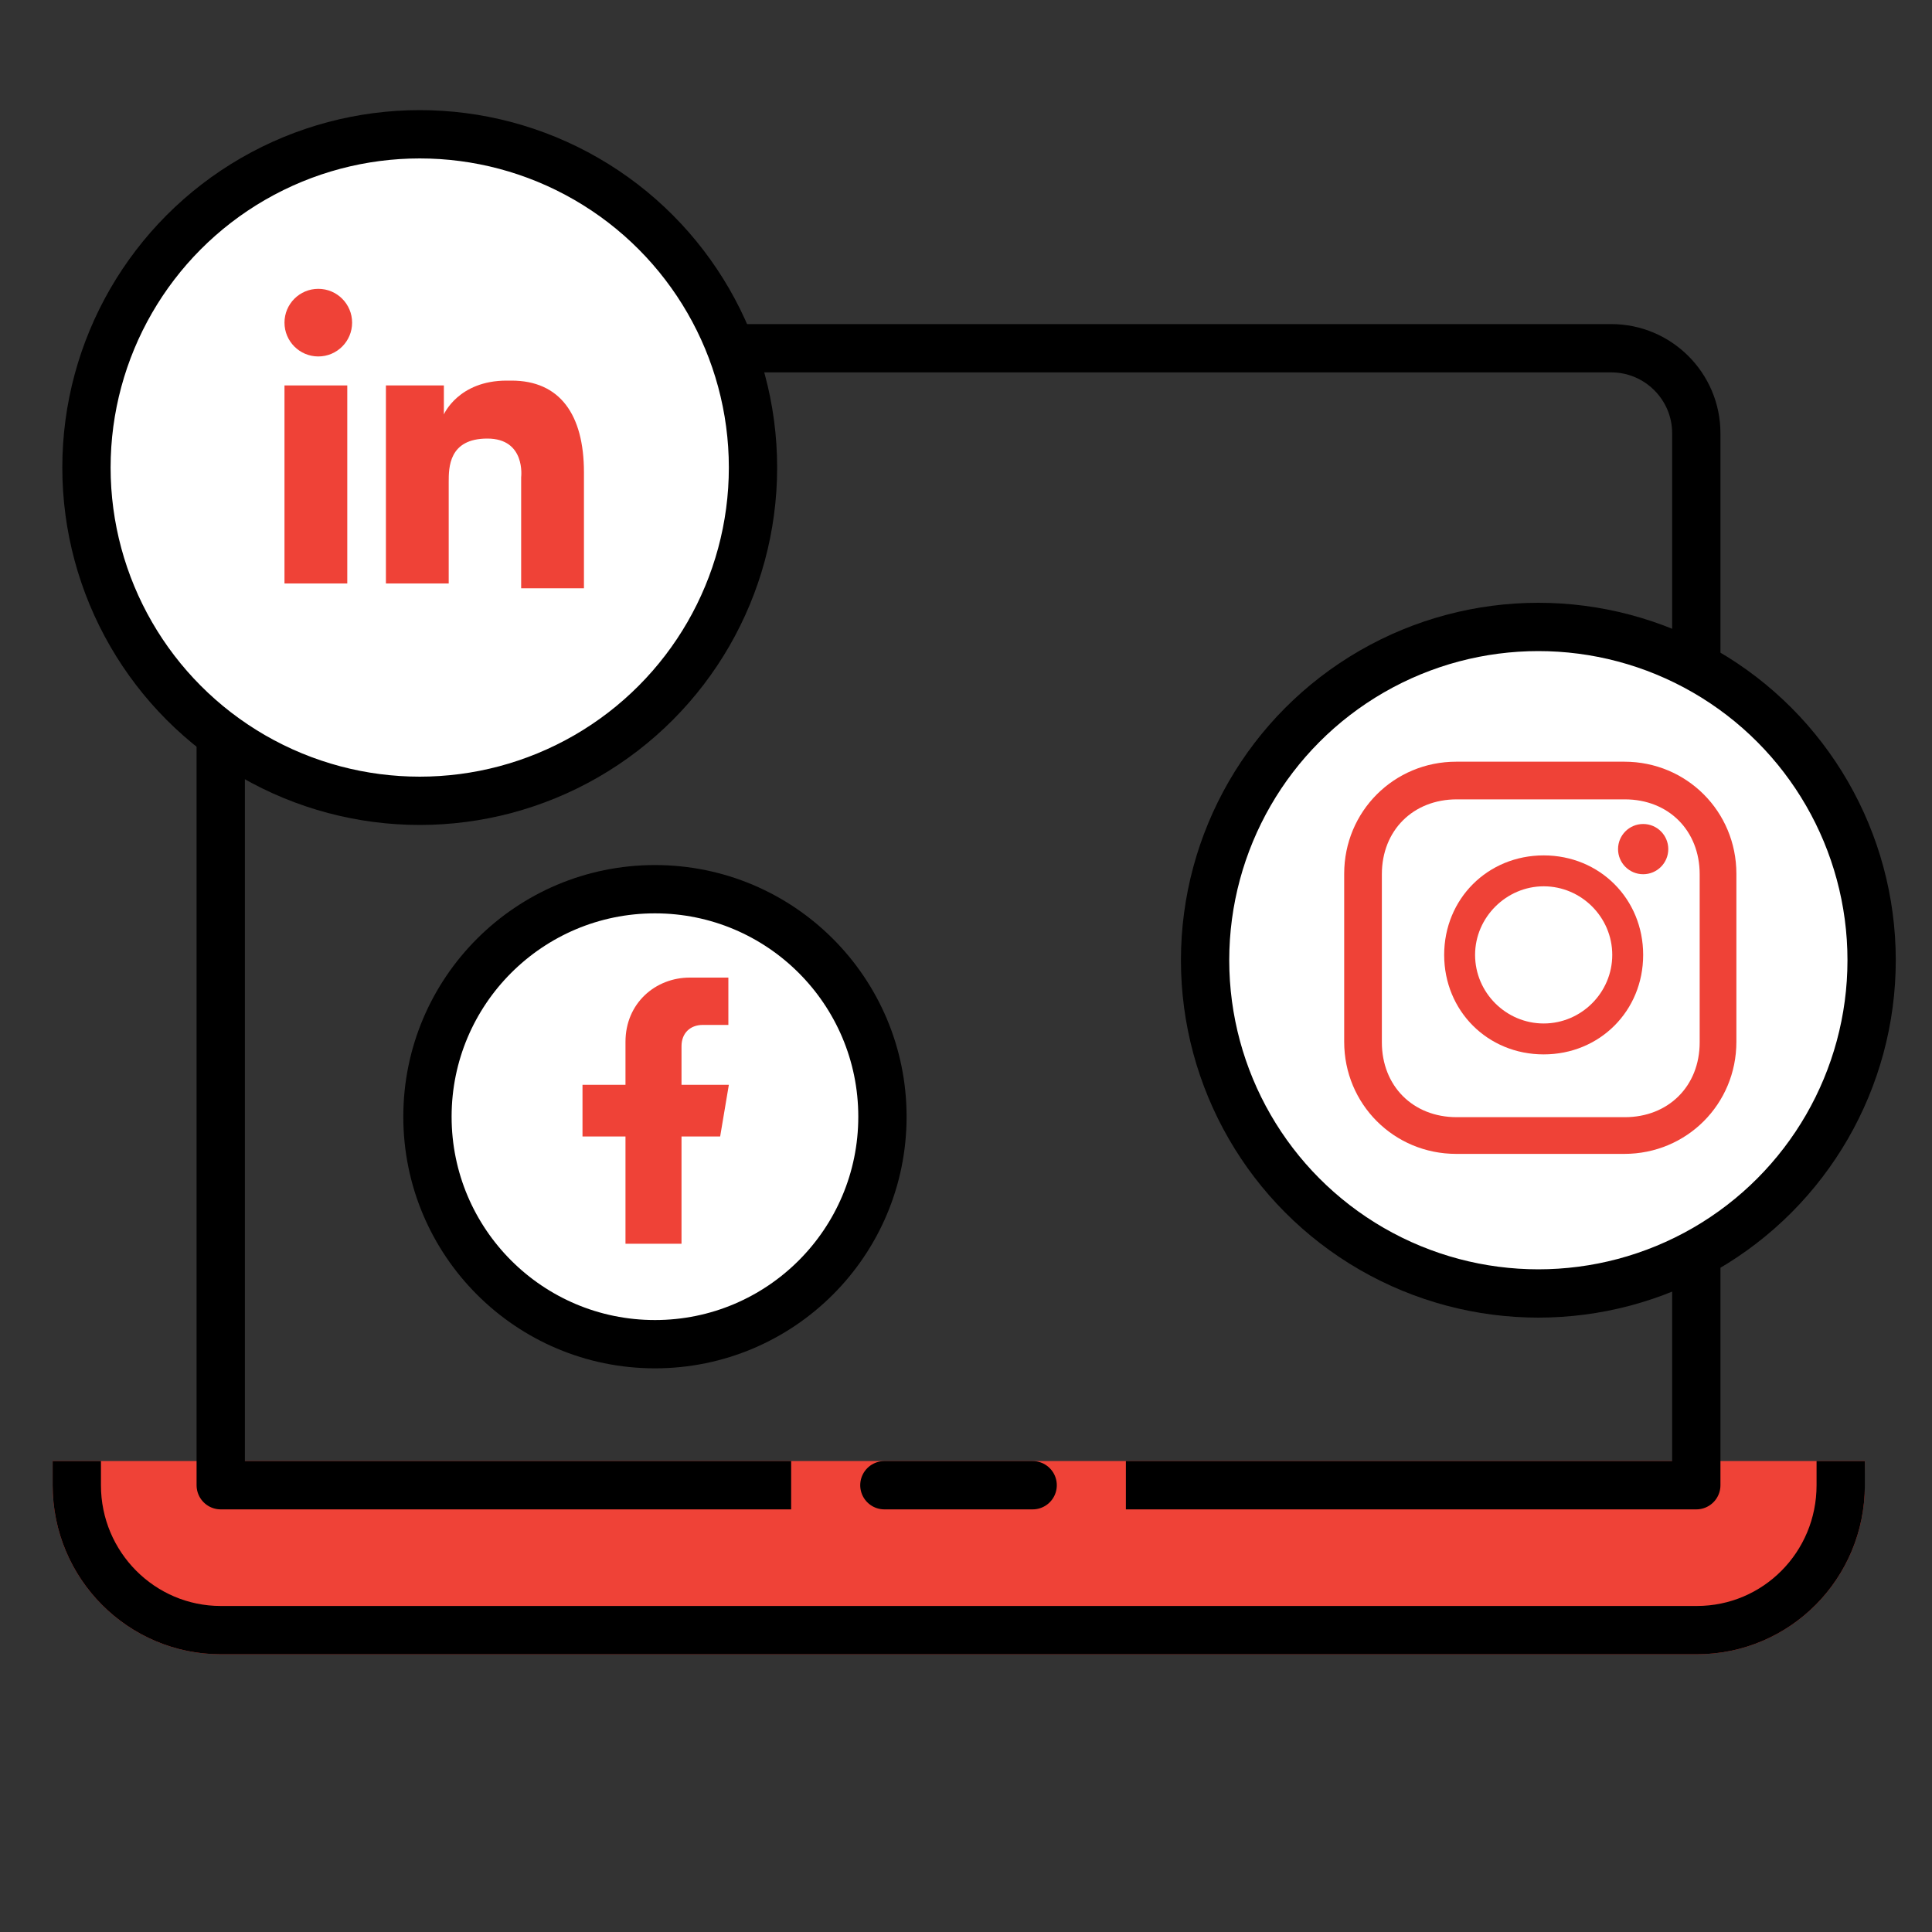
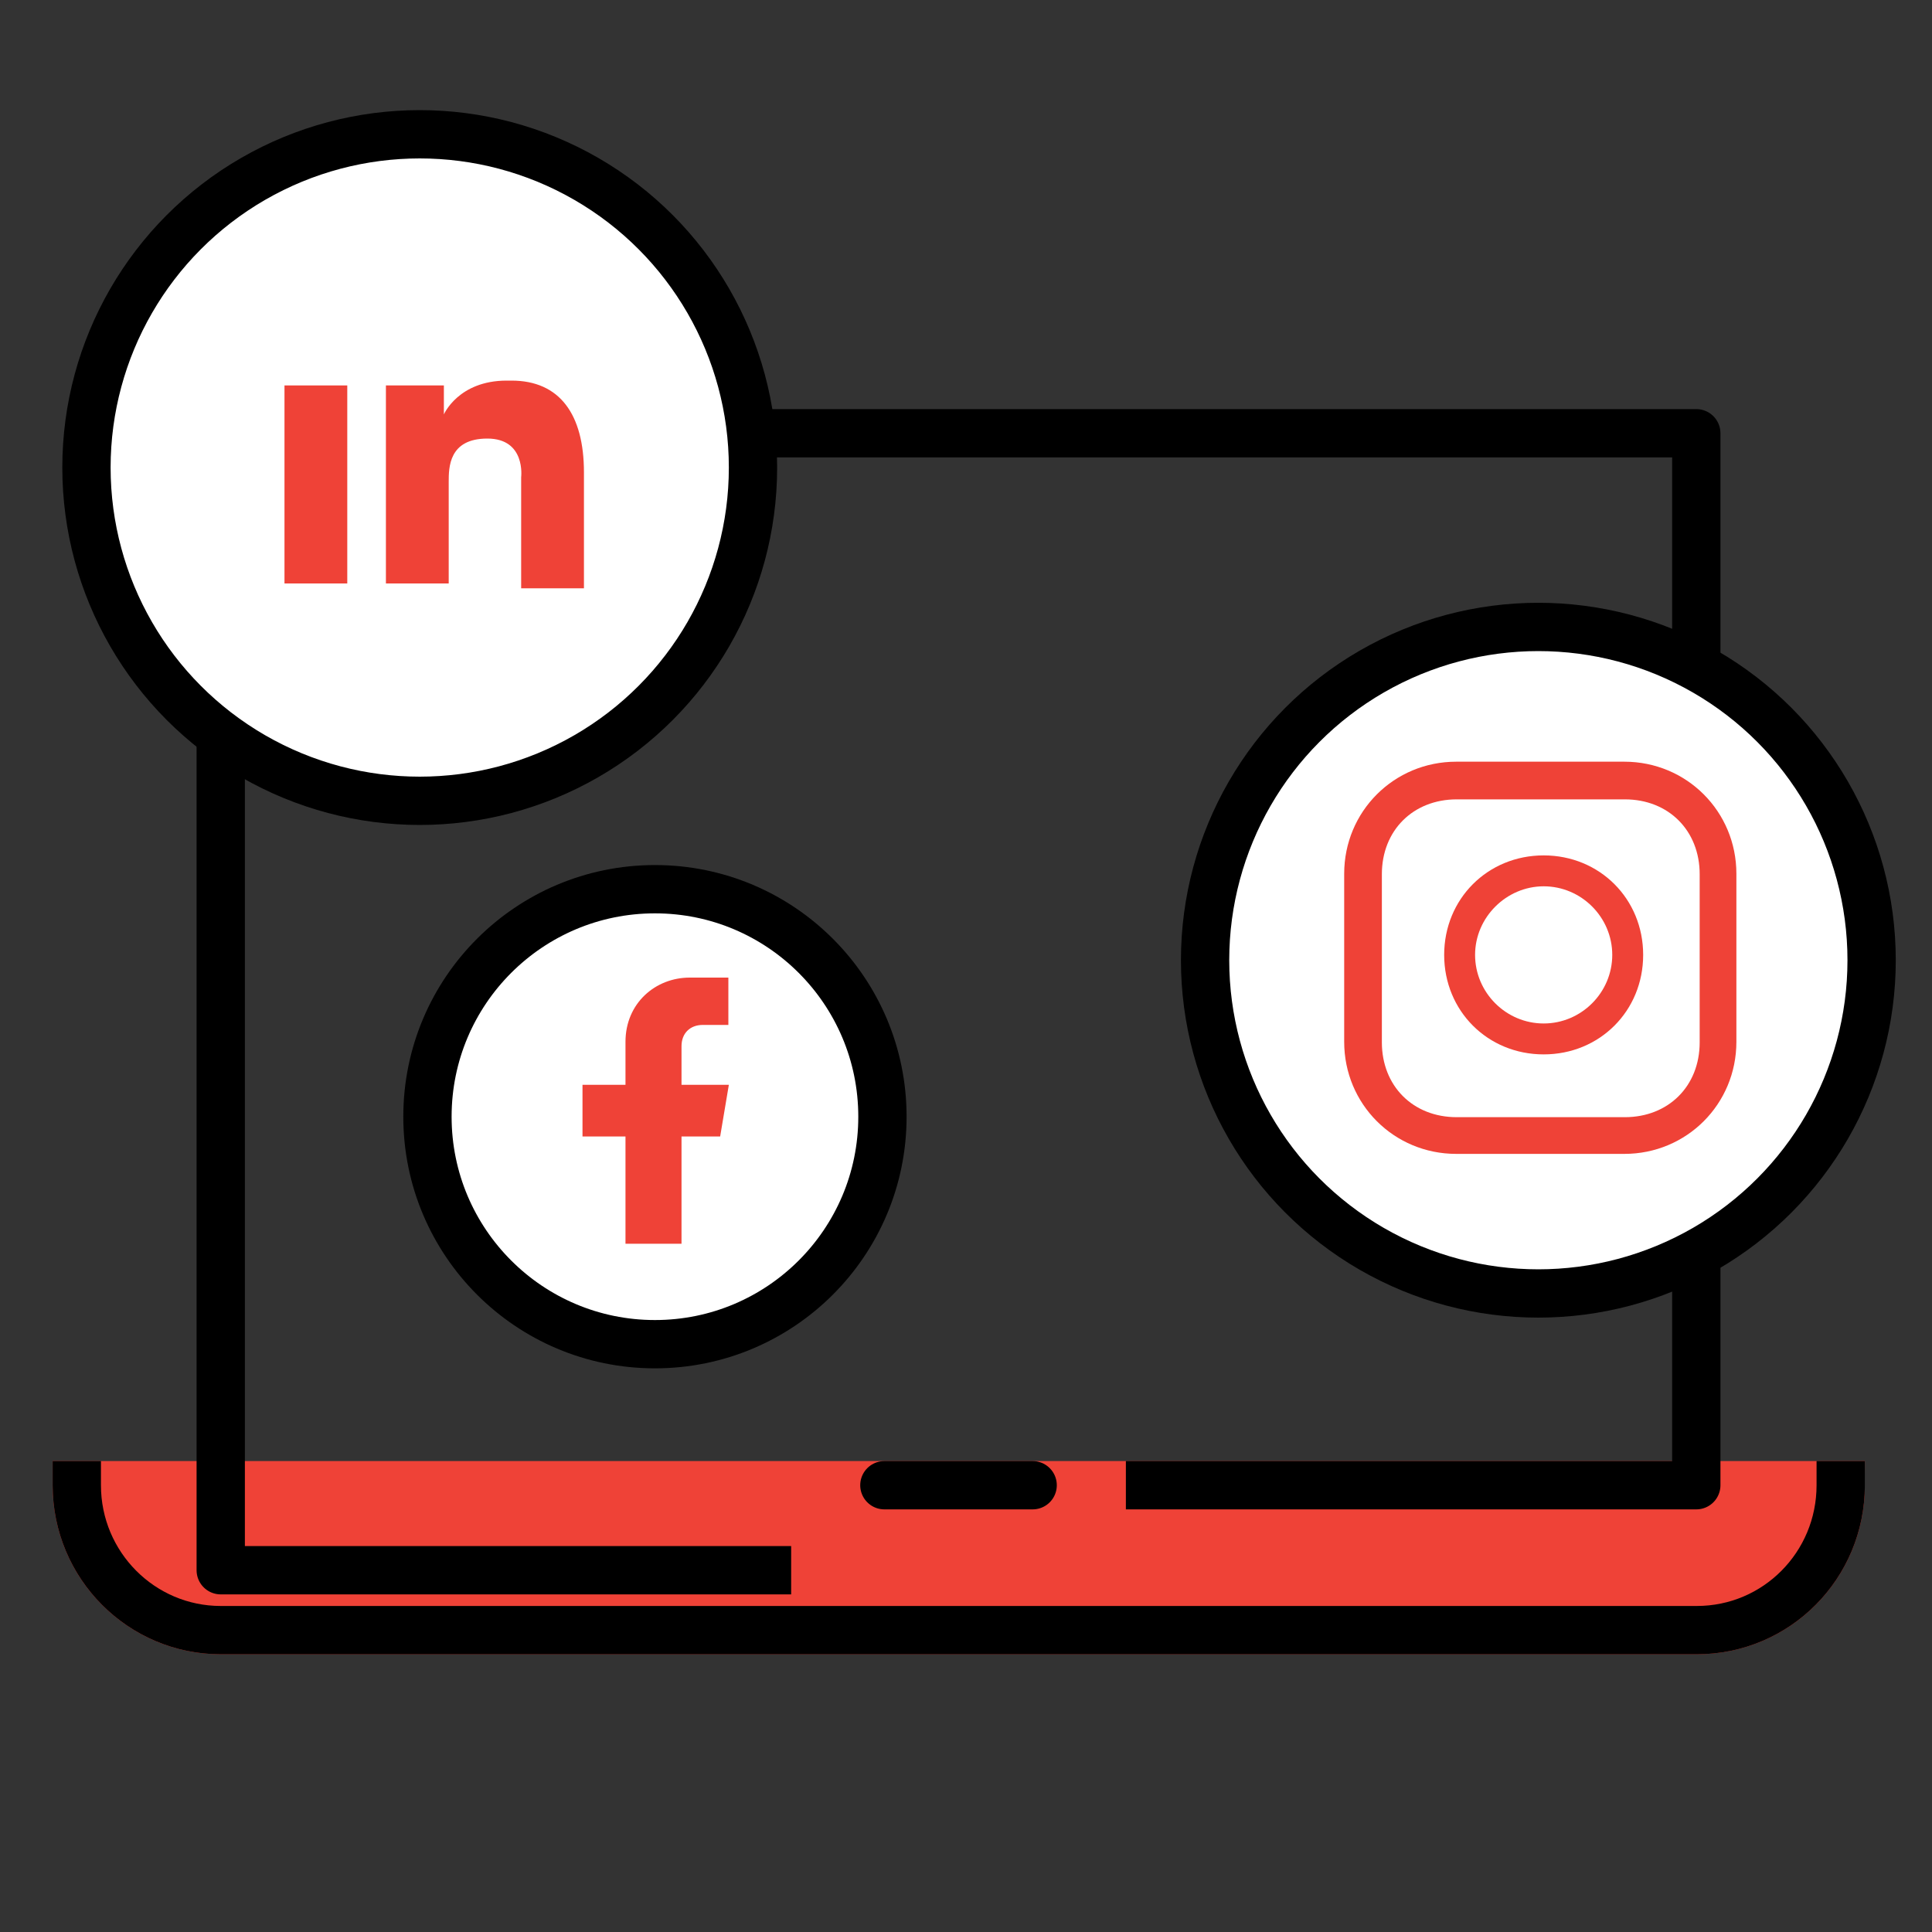
<svg xmlns="http://www.w3.org/2000/svg" id="Layer_1" viewBox="0 0 40 40">
  <rect x="0" y="0" width="40" height="40" fill="#333333" stroke="none" />
  <defs>
    <style>.cls-1{fill:#fff;}.cls-1,.cls-2{stroke-linecap:round;}.cls-1,.cls-2,.cls-3,.cls-4{stroke:#000;}.cls-1,.cls-5{stroke-miterlimit:10;}.cls-2,.cls-3,.cls-4{fill:none;stroke-linejoin:round;}.cls-6,.cls-5{fill:#ef4237;}.cls-4{stroke-linecap:square;}.cls-5{stroke:#ef4237;}</style>
  </defs>
  <path class="cls-5" d="M1.59,30.75c0,1.66,1.34,3,2.98,3h30.56c1.65,0,2.98-1.34,2.98-3H1.59Z" />
-   <path class="cls-3" d="M23.31,30.75h11.81V8.97c0-.97-.79-1.76-1.76-1.76H6.33c-.97,0-1.76.79-1.76,1.76v21.78h11.81" />
+   <path class="cls-3" d="M23.31,30.75h11.81V8.97H6.33c-.97,0-1.76.79-1.76,1.76v21.78h11.81" />
  <line class="cls-2" x1="18.31" y1="30.75" x2="21.38" y2="30.75" />
  <path class="cls-4" d="M1.59,30.75c0,1.66,1.34,3,2.98,3h30.56c1.65,0,2.98-1.34,2.98-3" />
  <circle class="cls-1" cx="13.56" cy="23.12" r="4.71" />
  <circle class="cls-1" cx="8.69" cy="9.68" r="6.9" />
  <rect class="cls-6" x="5.89" y="7.98" width="1.3" height="4.1" />
-   <circle class="cls-6" cx="6.59" cy="6.68" r=".7" />
  <path class="cls-6" d="M10.49,7.88c-1,0-1.3.7-1.3.7v-.6h-1.2v4.1h1.3v-2.1c0-.3,0-.9.8-.9s.7.8.7.8v2.3h1.3v-2.4c0-1.2-.5-1.9-1.5-1.9h-.1Z" />
  <circle class="cls-1" cx="31.85" cy="19.88" r="6.9" />
  <path class="cls-6" d="M33.63,23.89h-3.48c-1.29,0-2.32-1.03-2.32-2.32v-3.48c0-1.29,1.03-2.32,2.32-2.32h3.48c1.29,0,2.32,1.03,2.32,2.32v3.48c0,1.29-1.03,2.32-2.32,2.32ZM30.16,16.55c-.9,0-1.55.64-1.55,1.55v3.48c0,.9.64,1.55,1.55,1.55h3.48c.9,0,1.55-.64,1.55-1.55v-3.48c0-.9-.64-1.55-1.55-1.55h-3.48Z" />
  <path class="cls-6" d="M31.96,21.83c-1.16,0-2.06-.9-2.06-2.06s.9-2.06,2.06-2.06,2.06.9,2.06,2.06-.9,2.06-2.06,2.06ZM31.96,18.35c-.77,0-1.42.64-1.42,1.42s.64,1.42,1.42,1.42,1.42-.64,1.42-1.42-.64-1.42-1.42-1.42Z" />
-   <circle class="cls-6" cx="34.02" cy="17.58" r=".52" />
  <path class="cls-6" d="M14.55,21.22h.53v-.98h-.8c-.71,0-1.33.53-1.33,1.33v.89h-.89v1.07h.89v2.22h1.16v-2.22h.8l.18-1.07h-.98v-.8c0-.27.18-.44.44-.44Z" />
</svg>